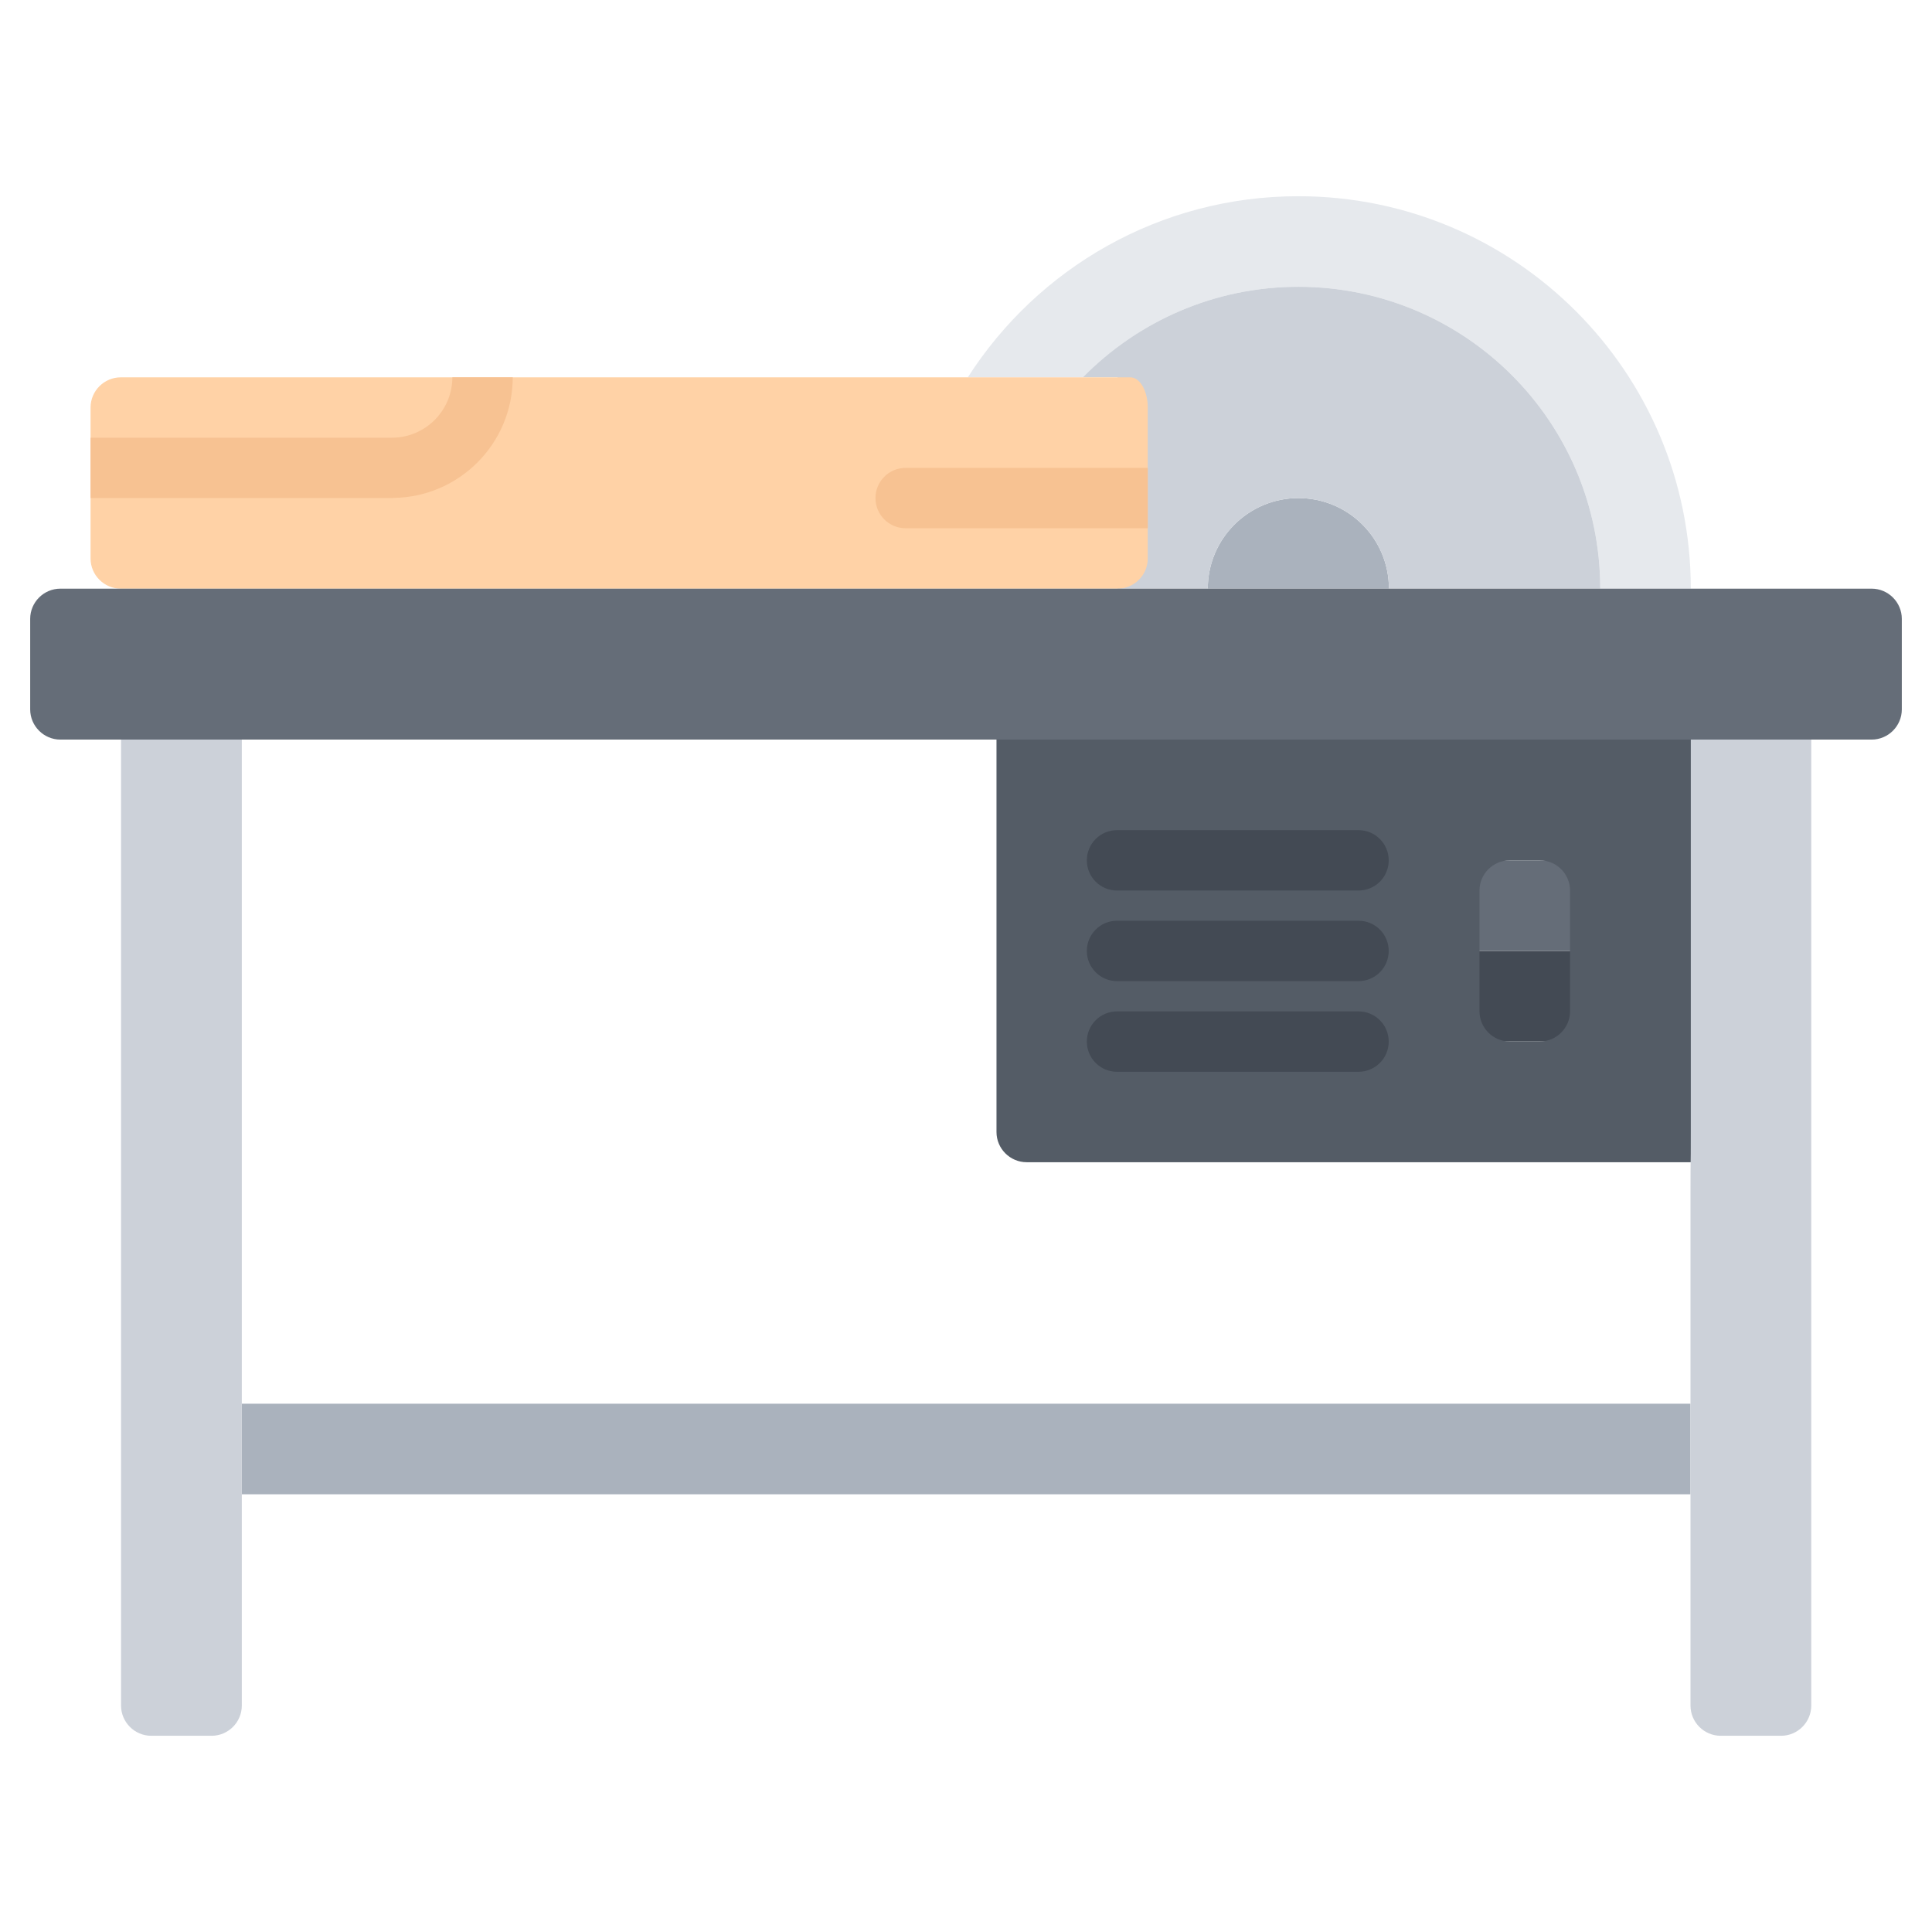
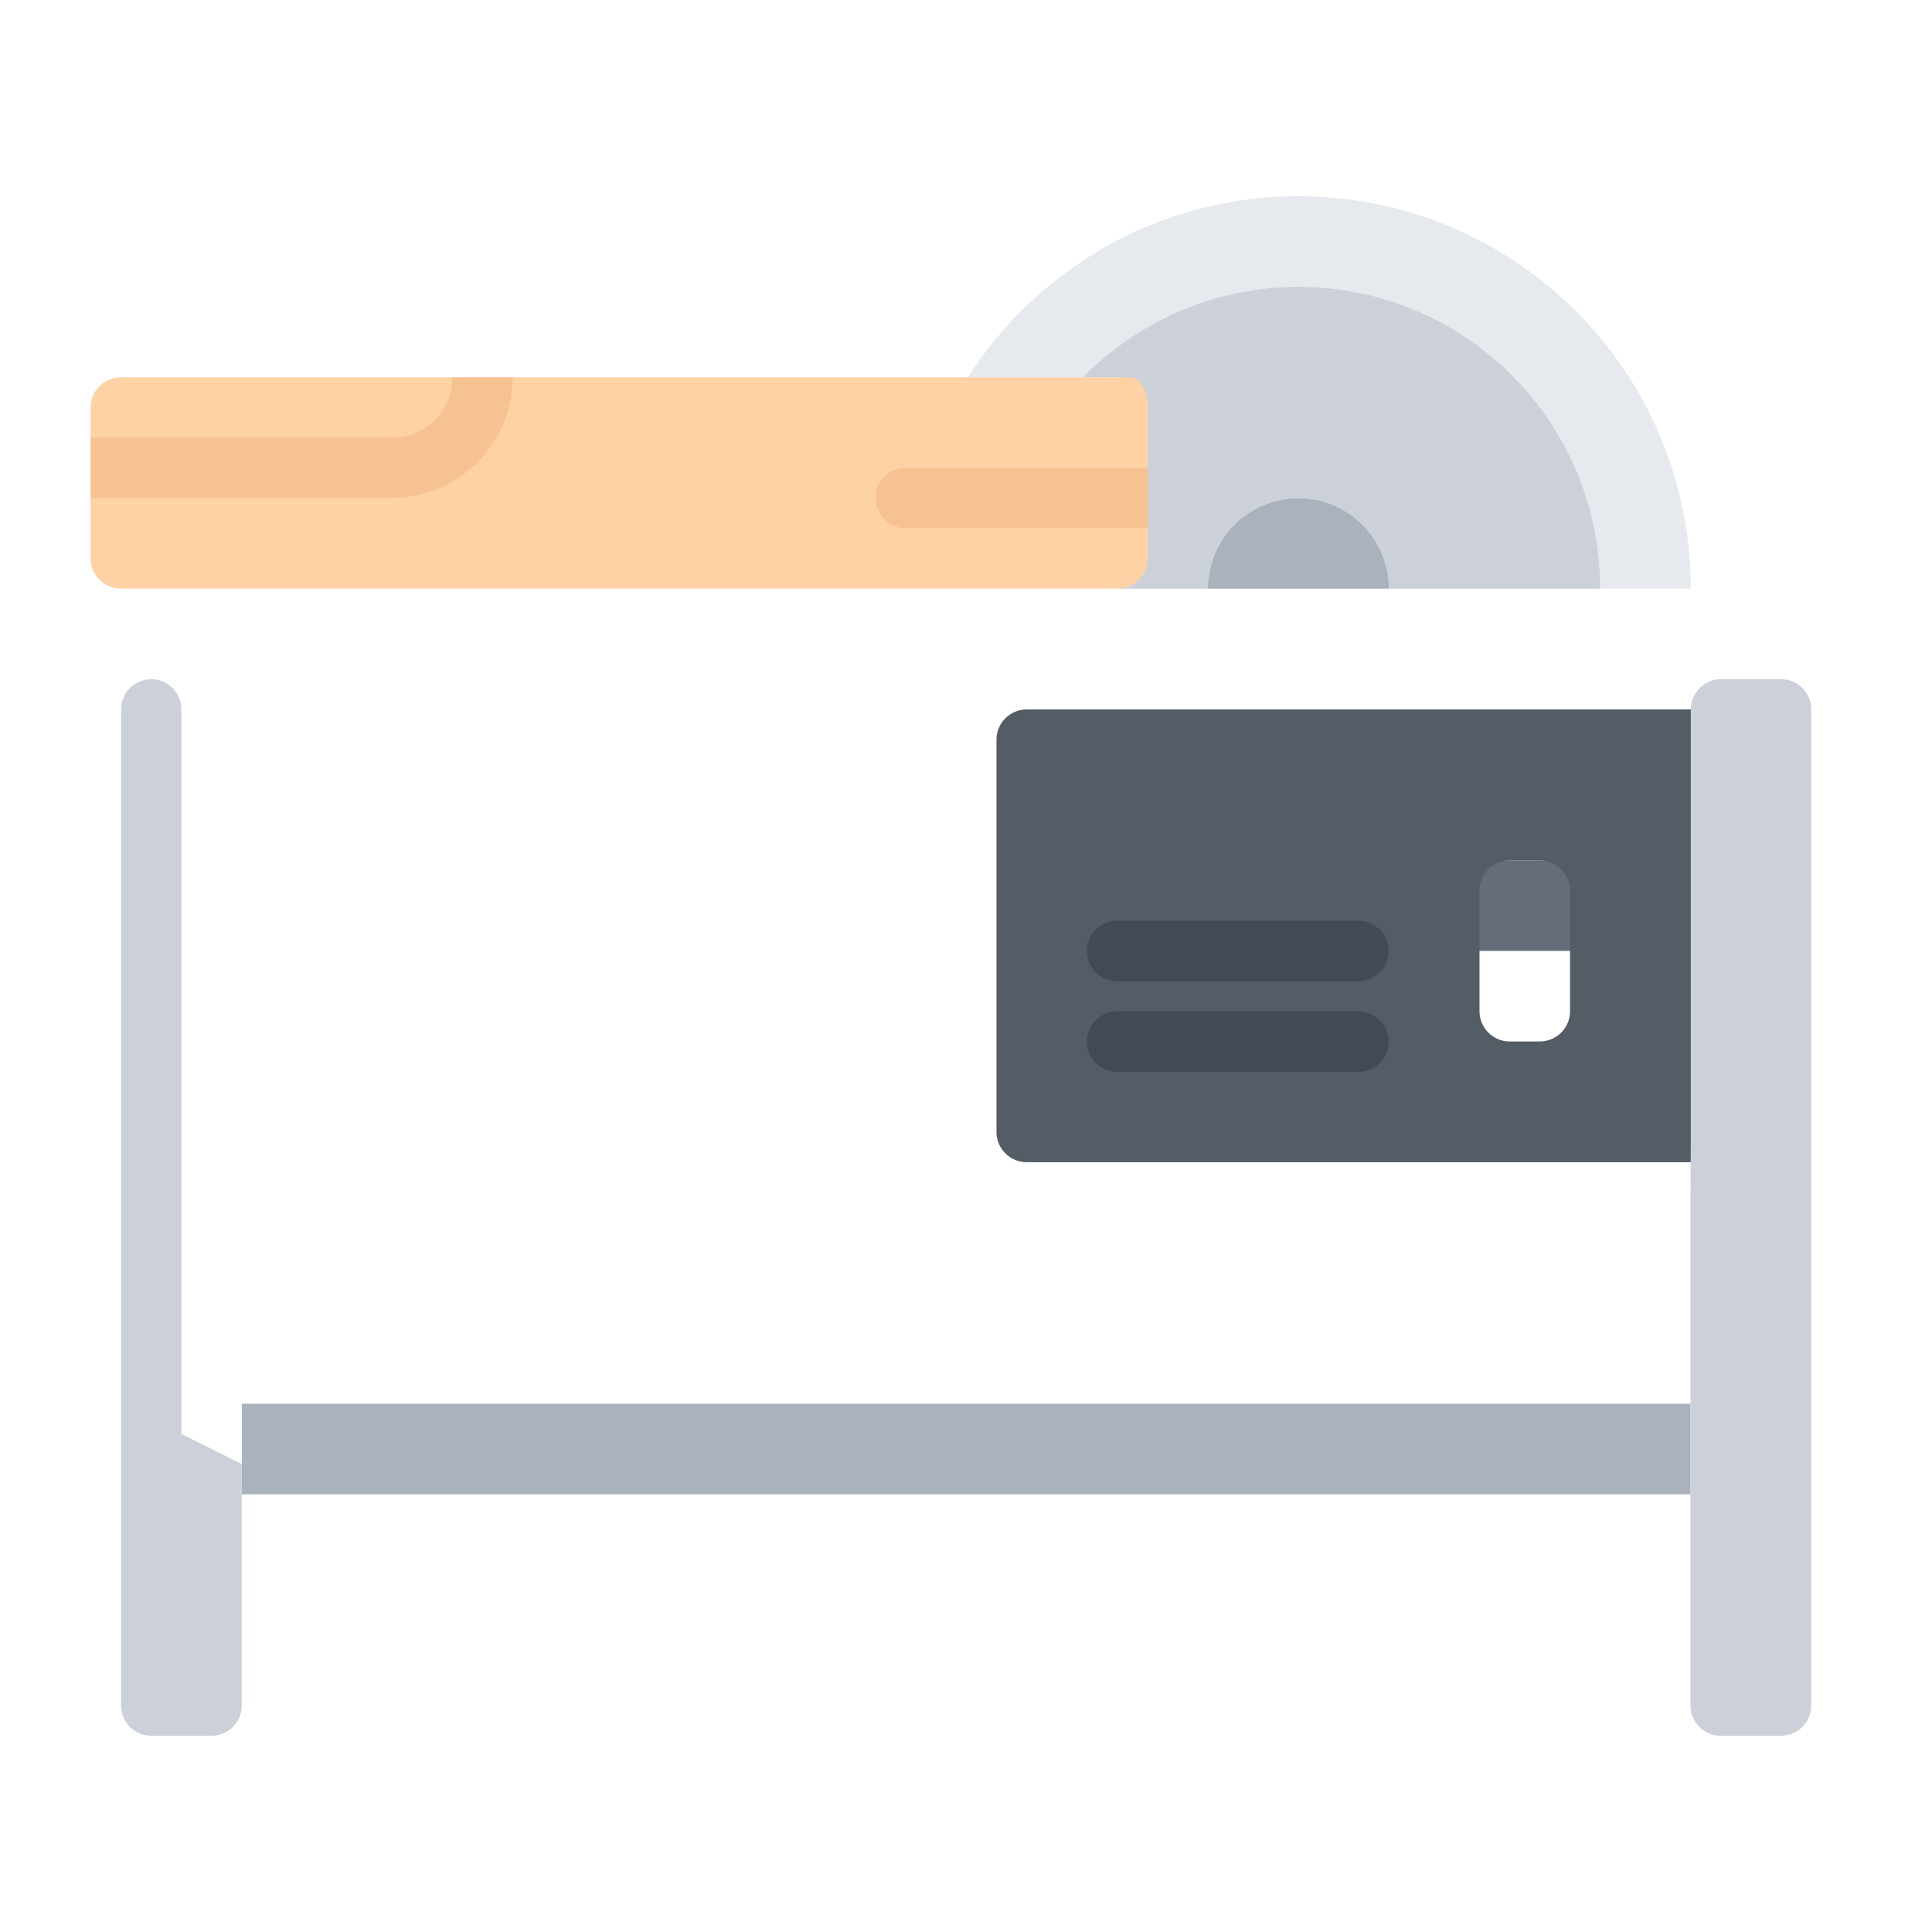
<svg xmlns="http://www.w3.org/2000/svg" id="icons" enable-background="new 0 0 64 64" viewBox="0 0 64 64">
-   <path d="m48.51 31.5h4v3h-4z" fill="#434a54" />
  <path d="m48.51 28.5h4v3h-4z" fill="#656d78" />
  <path d="m56.001 23.5c.55 0 1 .45 1 1v13c0 .55-.45 1-1 1h-21.991c-.55 0-1-.45-1-1v-13c0-.55.45-1 1-1zm-4.991 11c.55 0 1-.45 1-1v-1c0-.55 0-1.45 0-2v-1c0-.55-.45-1-1-1h-1c-.55 0-1 .45-1 1v1 2 1c0 .55.45 1 1 1z" fill="#545c66" />
  <g fill="#434a54">
-     <path d="m45.003 29.5h-8c-.553 0-1-.448-1-1 0-.553.447-1 1-1h8c.553 0 1 .447 1 1 0 .552-.447 1-1 1z" />
    <path d="m45.003 32.501h-8c-.553 0-1-.448-1-1 0-.553.447-1 1-1h8c.553 0 1 .447 1 1 0 .552-.447 1-1 1z" />
    <path d="m45.003 35.504h-8c-.553 0-1-.447-1-1s.447-1 1-1h8c.553 0 1 .447 1 1s-.447 1-1 1z" />
  </g>
  <path d="m8.01 46.5h47.99v3h-47.99z" fill="#aab2bd" />
-   <path d="m8.01 48.5v2 6c0 .55-.45 1-1 1h-2c-.55 0-1-.45-1-1v-33.001c0-.55.45-1 1-1h2c.55 0 1 .45 1 1v22.001 2z" fill="#ccd1d9" />
+   <path d="m8.01 48.5v2 6c0 .55-.45 1-1 1h-2c-.55 0-1-.45-1-1v-33.001c0-.55.45-1 1-1c.55 0 1 .45 1 1v22.001 2z" fill="#ccd1d9" />
  <path d="m59 22.499c.55 0 1 .45 1 1v33.001c0 .55-.45 1-1 1h-2c-.55 0-1-.45-1-1v-6c0-.55 0-1.45 0-2v-1c0-.55 0-1.45 0-2v-6c0-.55.002-1 .005-1s.005-.45.005-1v-14.001c0-.55.45-1 1-1z" fill="#ccd1d9" />
  <path d="m46.01 19.5h-6c0-1.66 1.35-3 3-3 1.66 0 3 1.34 3 3z" fill="#aab2bd" />
  <path d="m53.01 19.5c0-5.52-4.47-10-10-10-2.79 0-5.32 1.15-7.14 3h-3.81c2.311-3.61 6.351-6 10.95-6 7.18 0 13 5.82 13 13z" fill="#e6e9ed" />
  <path d="m43.01 9.5c5.53 0 10 4.48 10 10h-7c0-1.66-1.34-3-3-3-1.65 0-3 1.34-3 3h-2.99v-7h-1.15c1.819-1.85 4.35-3 7.14-3z" fill="#ccd1d9" />
  <path d="m37.445 12.5c-.315 0-1.024 0-1.574 0h-1.811c-.55 0-1.45 0-2 0h-15.071c-.55 0-1.45 0-2 0h-10.989c-.55 0-1 .45-1 1v1 2 2c0 .55.45 1 1 1h33.021c.55 0 1-.45 1-1v-5c0-.55-.259-1-.576-1z" fill="#ffd2a6" />
-   <path d="m39.01 19.5h2 4 2 5 2 1 2 4.99c.55 0 1 .45 1 1v3c0 .55-.45 1-1 1h-1c-.55 0-1.45 0-2 0h-1.99c-.55 0-1.002 0-1.005 0s-.455 0-1.005 0h-20.99c-.55 0-1.45 0-2 0h-23c-.55 0-1.45 0-2 0h-2c-.55 0-1.45 0-2 0h-1.01c-.55 0-1-.45-1-1v-3c0-.55.45-1 1-1h2 32.02 2z" fill="#656d78" />
  <path d="m13.035 16.494c2.183-.028 3.949-1.806 3.95-3.994-.55 0-1.447 0-1.996 0h-.004c-.001 1.103-.898 1.999-2.001 1.999h-9.974c-.004 0-.006.002-.01.002v1.996c.004 0 .006.002.01.002h10c.009 0 .016-.005.025-.005z" fill="#f7c292" />
  <path d="m38.021 17.495v-1.992c-.007 0-.013-.004-.02-.004h-8c-.553 0-1 .448-1 1 0 .553.447 1 1 1h8c.007 0 .013-.004.02-.004z" fill="#f7c292" />
</svg>